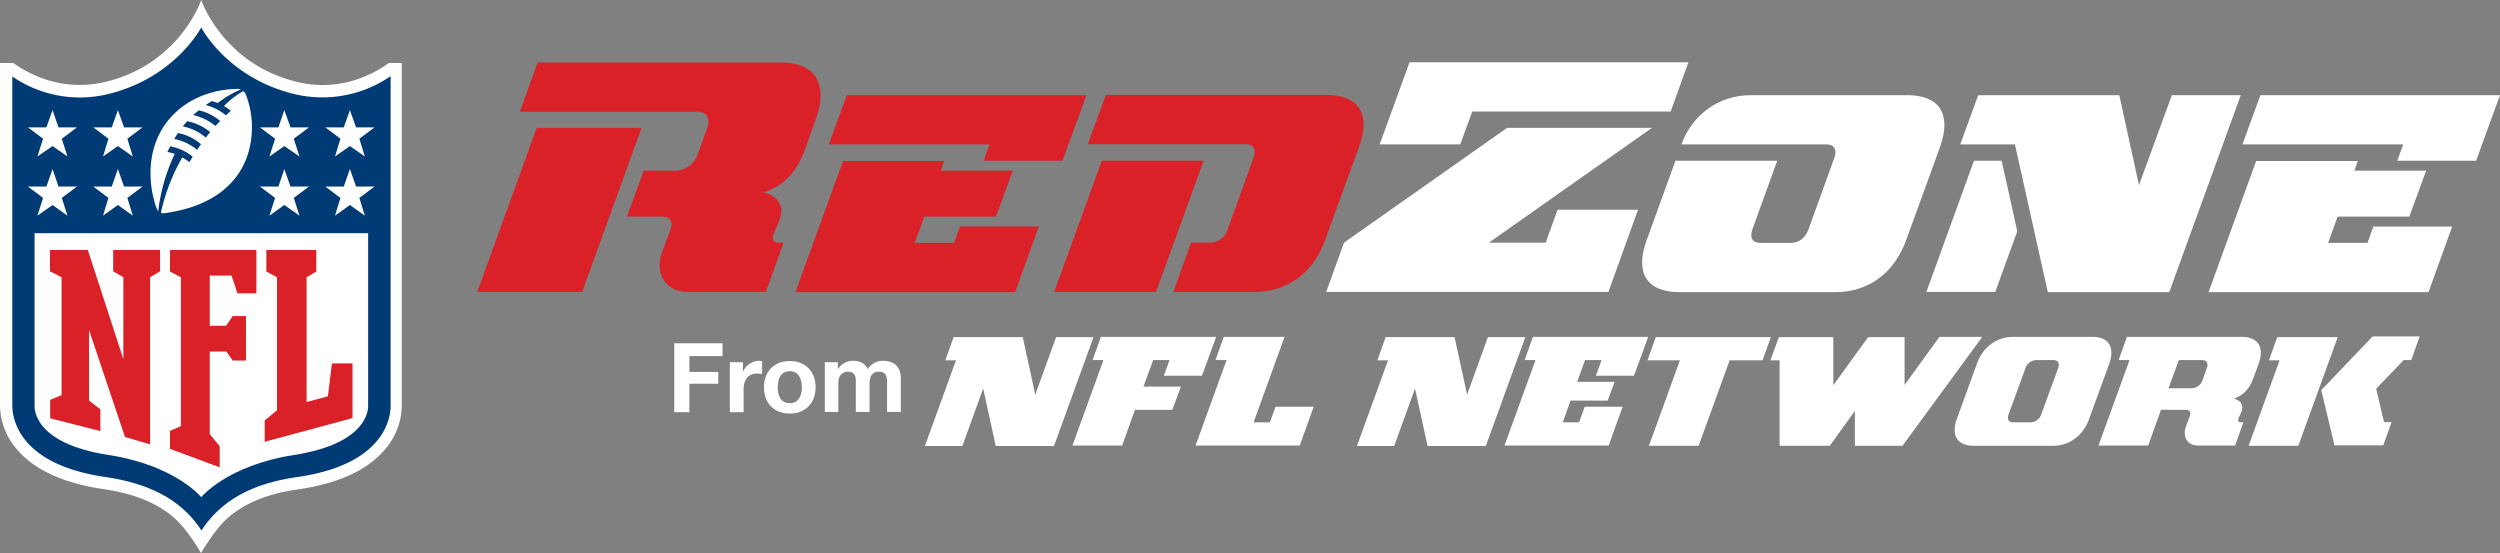
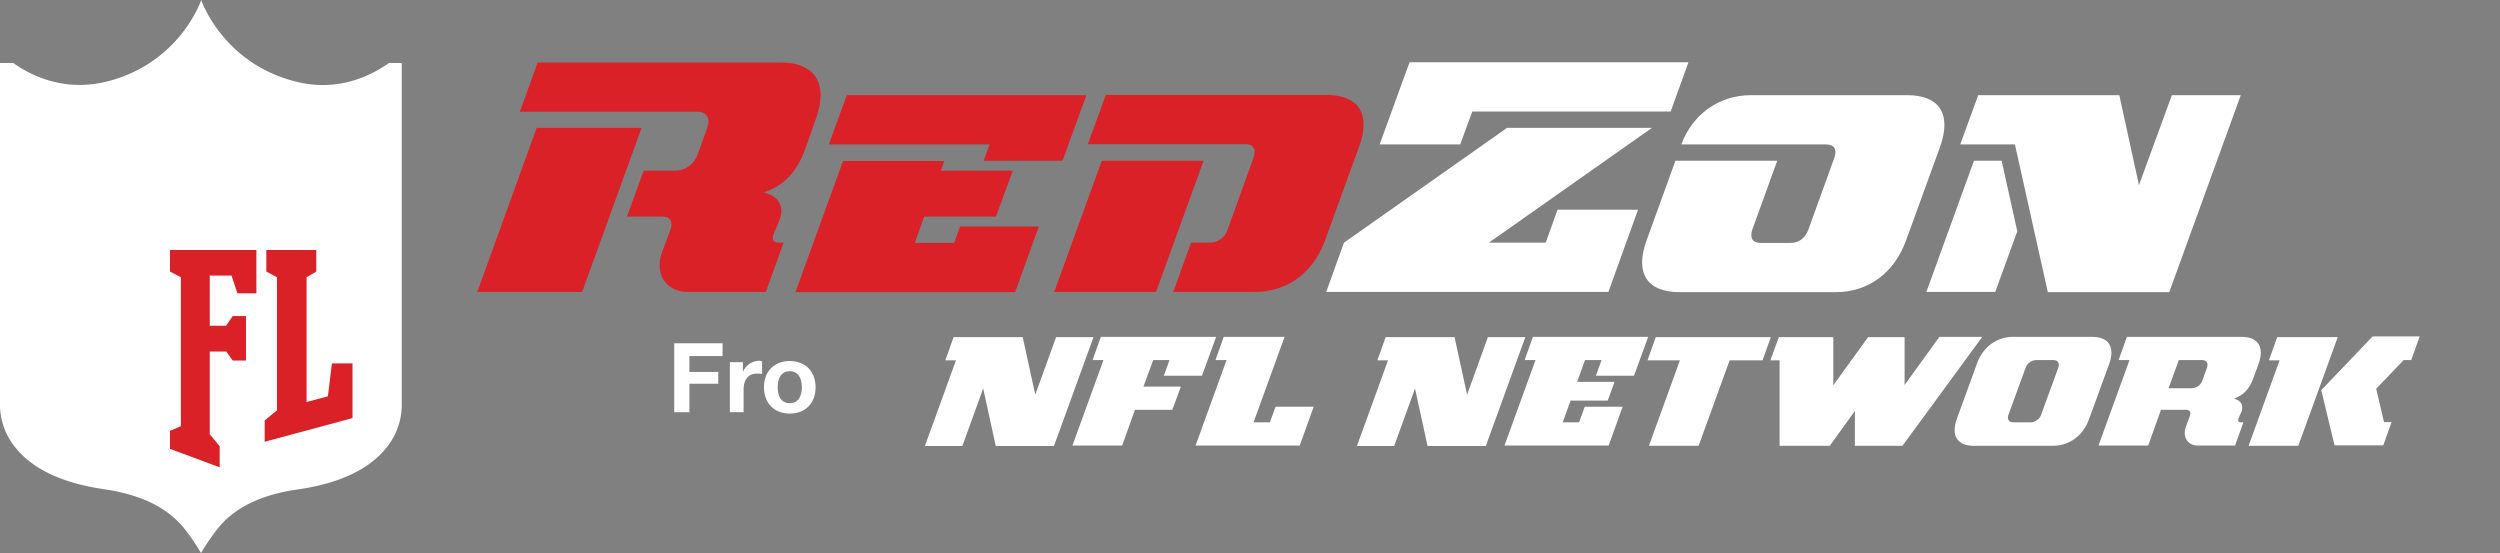
<svg xmlns="http://www.w3.org/2000/svg" viewBox="0 0 1056 233.6">
  <rect x="0" y="0" width="1056" height="233.6" fill="#808080" stroke="none" />
  <defs>
    <style>.cls-1{fill:#fff;}.cls-2{fill:#003b75;}.cls-3{fill:#da2128;}</style>
  </defs>
  <g id="Layer_2" data-name="Layer 2">
    <g id="RedZone_Logo" data-name="RedZone Logo">
      <path class="cls-1" d="M164.3,26.6C157,31.8,143,39,125.1,34.5,94,26.8,85,0,85,0S76.1,26.8,44.9,34.5c-18,4.4-32-2.7-39.3-7.9H0V171.3a28.66,28.66,0,0,0,6.8,18.1c7.3,8.9,19.8,14.7,36.9,17.2,13.7,2,23.8,6.3,31,13.2,5.2,5,10.2,13.8,10.2,13.8s5.2-8.9,10.2-13.8c7.1-6.8,17.3-11.2,30.9-13.1,17.2-2.5,29.6-8.3,36.9-17.2a28.66,28.66,0,0,0,6.8-18.1V26.6Z" />
-       <path class="cls-2" d="M164.8,32.3a50.75,50.75,0,0,1-41,7.3c-28-7-38.8-28-38.8-28s-10.9,21-38.8,28a50.32,50.32,0,0,1-41-7.3v139c0,4.7,2,24.8,39.4,30.2,14.8,2.2,25.8,6.9,33.8,14.5a42.79,42.79,0,0,1,6.7,8.1,42.79,42.79,0,0,1,6.7-8.1c7.9-7.6,19-12.4,33.8-14.5C163,196.1,165,176,165,171.3V32.3Z" />
      <path class="cls-1" d="M85,210s10.9-13.4,39.1-17.8c32.3-5,31.4-20.2,31.4-20.9V98.5H14.6v72.8c0,.8-.9,16,31.4,20.9C74.1,196.6,85,210,85,210" />
-       <path class="cls-3" d="M52.1,151.7V117.1l-4.3-2.5v-9H67.6v9l-4.2,2.5v70.6l-10.6-3.1L37.6,139.4v29.8l4.8,3.7v9.2l-21.2-5.4v-7.8l4.8-2V117.1l-4.9-2.5v-9h16Z" />
      <path class="cls-3" d="M88.6,183.4l4.2,5.1v8.9l-21-7.8V182l4.6-2V117.1l-4.6-2.4v-9.1h36.5v18.3h-8l-2.5-7.5H88.6v21.2h6.9l2.8-4.1h5.6v18.8H98.3l-2.7-3.8h-7Z" />
      <path class="cls-3" d="M111.8,186.6v-9l5.2-4.3V117.1l-4.5-2.4v-9.1h21.1v9.1l-4.1,2.4v52.7l9-2.4,1.7-13.9h8.7v23.1Z" />
      <path class="cls-1" d="M18.2,83.6l-6.4-4.8h7.8l2.6-7.4,2.5,7.4h7.8l-6.4,4.8,2.4,7.5-6.3-4.5-6.4,4.5Z" />
-       <path class="cls-1" d="M45.8,83.6l-6.4-4.8h7.8l2.6-7.4,2.6,7.4h7.8l-6.4,4.8,2.3,7.5-6.3-4.5-6.3,4.5Z" />
      <path class="cls-1" d="M18.2,58.6l-6.4-4.8h7.8l2.6-7.3,2.5,7.3h7.8l-6.4,4.8,2.4,7.5-6.3-4.4-6.4,4.4Z" />
      <path class="cls-1" d="M45.8,58.6l-6.4-4.8h7.8l2.6-7.3,2.6,7.3h7.8l-6.4,4.8,2.3,7.5-6.3-4.4-6.3,4.4Z" />
      <path class="cls-1" d="M154.1,91.1l-6.3-4.5-6.3,4.5,2.3-7.5-6.4-4.8h7.8l2.6-7.4,2.6,7.4h7.8l-6.4,4.8Z" />
      <path class="cls-1" d="M126.5,91.1l-6.4-4.5-6.3,4.5,2.4-7.5-6.4-4.8h7.8l2.5-7.4,2.6,7.4h7.8l-6.4,4.8Z" />
      <path class="cls-1" d="M154.1,66.1l-6.3-4.4-6.3,4.4,2.3-7.5-6.4-4.8h7.8l2.6-7.3,2.6,7.3h7.8l-6.4,4.8Z" />
      <path class="cls-1" d="M126.5,66.1l-6.4-4.4-6.3,4.4,2.4-7.5-6.4-4.8h7.8l2.5-7.3,2.6,7.3h7.8l-6.4,4.8Z" />
      <path class="cls-1" d="M91,53.2a23,23,0,0,0-9.4-4.6c.8-.8,1.7-1.4,2.4-2a21.48,21.48,0,0,1,9,4.5c-.7.7-1.3,1.4-2,2.1m-4.1,4.9a21,21,0,0,0-9.7-4.7c.6-.7,1.2-1.5,1.9-2.2a22.41,22.41,0,0,1,9.7,4.6c-.7.8-1.3,1.6-1.9,2.3m-3.6,5.2a22.27,22.27,0,0,0-9.7-4.6s1-1.7,1.6-2.5a21,21,0,0,1,9.7,4.7c-.6.8-1.1,1.6-1.6,2.4m19.2-24.7a37.27,37.27,0,0,0-7.9,6.2,24.25,24.25,0,0,1,2.9,2c-.7.6-1.4,1.3-2.1,1.9a21.25,21.25,0,0,0-8.5-4.3c.8-.6,1.7-1.1,2.5-1.7a22.36,22.36,0,0,1,2.6.8,42.29,42.29,0,0,1,9.7-5.7,3.57,3.57,0,0,0-1.9-.2C79.3,37.9,60.5,53.1,64,79.3c.4,2.8,1.5,7.8,2.8,10a79.25,79.25,0,0,1,7-24.3,18,18,0,0,0-3.1-.8l1.2-2.4a21.33,21.33,0,0,1,9.5,4.4c-.7,1.1-1.1,1.8-1.4,2.3a19.57,19.57,0,0,0-3-2,81.58,81.58,0,0,0-9,23.2c.1.3.7.4,1.1.4,22.4-2.9,32.9-14.3,36.1-26.7a38.49,38.49,0,0,0-1.4-23.6c-.2-.4-.6-1.3-1.3-1.2" />
      <path class="cls-3" d="M271,54l-25.1,69.3H201.6L226.7,54Zm55.7,45c-.7,2.1,0,3.5,2.1,3.5H331l-7.5,20.8H290.4c-9,0-14-7.6-10.8-16.6l3.6-9.7c1.2-3.5-.1-5.5-3.6-5.5H264.8l7.1-19.4h13.4a10.16,10.16,0,0,0,9.4-6.9l4-11.1c1.5-4.1-.1-6.9-4.3-6.9H219.6l7.5-20.8H329.7c14.6,0,20.2,8.9,15,23.6l-4.4,12.5c-3.9,10.8-9.7,16.1-17.7,18.8,5.3,1.2,9.1,5.1,6.7,11.6Z" />
      <path class="cls-3" d="M398.9,67.9l-1.5,4.2h30.4l-7.1,19.4H390.4l-4,11.1H403l2.5-6.9h33.3l-10,27.7H336L356.1,68h42.8Zm60-27.7L448.8,67.9H415.5L418,61H350.1l7.6-20.8Z" />
      <path class="cls-3" d="M445.3,123.3l20.1-55.4h43l-20.1,55.4Zm50.3,0,7.5-20.8H511a7.86,7.86,0,0,0,7.6-5.7l10.9-30.2c1.2-3.6,0-5.7-3.5-5.7H459.5l7.6-20.8h93.1c13.7,0,18.9,8,13.9,21.8l-14.4,39.6c-5,13.7-15.9,21.8-29.7,21.8Z" />
      <path class="cls-1" d="M697.8,54l-68.9,48.5h24l5-13.9h34l-12.5,34.7H560.2l7.5-20.8L636.6,54Zm-115,6.9,12.6-34.6H713.2l-7.5,20.8H621.9L616.8,61h-34Z" />
      <path class="cls-1" d="M805.6,40.2c13.7,0,18.8,8,13.9,21.8l-14.4,39.6c-5,13.7-15.9,21.8-29.7,21.8h-66c-13.7,0-18.9-8-13.9-21.8l12.2-33.7h43l-10.5,29c-1.2,3.6,0,5.7,3.5,5.7h12.6c3.5,0,6.2-1.9,7.6-5.7l10.9-30.2c1.3-3.6,0-5.7-3.5-5.7H710.2c4.6-12.5,15.7-20.8,29.4-20.8Z" />
      <path class="cls-1" d="M845.5,67.9l6.6,29.8-9.3,25.6H813.7l20.1-55.4Zm49.7-27.7,8.3,38,13.9-38h29.1l-30.2,83.2H865L851.1,61H828l7.6-20.8Z" />
-       <path class="cls-1" d="M996,67.9l-1.5,4.2h30.3l-7.1,19.4H987.4l-4,11.1H1000l2.5-6.9h33.3l-10,27.7H932.9L953,68h43Zm60-27.7-10.1,27.7h-33.3l2.5-6.9H947.2l7.6-20.8Z" />
      <path class="cls-1" d="M284.8,145h20.4v5.4h-14v6.7h12.2v5H291.2v12h-6.4Z" />
      <path class="cls-1" d="M308.3,153h5.5v3.9h.1a7.57,7.57,0,0,1,6.7-4.5,5.85,5.85,0,0,1,1.3.2V158a12.48,12.48,0,0,0-2.1-.2c-4.2,0-5.7,3.1-5.7,6.8v9.5h-5.8V153Z" />
      <path class="cls-1" d="M333.6,152.5c6.6,0,10.9,4.4,10.9,11.1s-4.3,11.1-10.9,11.1-10.9-4.4-10.9-11.1S327,152.5,333.6,152.5Zm0,17.8c3.9,0,5.1-3.4,5.1-6.7s-1.2-6.8-5.1-6.8-5.1,3.4-5.1,6.8S329.7,170.3,333.6,170.3Z" />
-       <path class="cls-1" d="M348.4,153h5.5v2.8h.1a7.46,7.46,0,0,1,6.4-3.4c2.6,0,5,1,6.1,3.5a7.64,7.64,0,0,1,6.3-3.5c4.5,0,7.7,2.1,7.7,7.5V174h-5.8V162.1c0-2.8-.2-5.1-3.5-5.1s-3.9,2.7-3.9,5.3V174h-5.8V162.2c0-2.4.2-5.2-3.5-5.2-1.1,0-3.9.7-3.9,4.8V174h-5.7Z" />
      <path class="cls-1" d="M390.7,188.3l13.1-36.1h-4.5l3.5-9.8H432l5.3,24.3,8.8-24.3h15.8l-16.7,46H420.6l-5.3-24.3-8.8,24.3H390.7Z" />
      <path class="cls-1" d="M513.7,142.3l-6,16.4H491.6l2.4-6.6h-6.9L483,163.3h15.8l-3.6,9.8H479.4L474,188.2H453l13.1-36.1h-4.6l3.5-9.8Z" />
      <path class="cls-1" d="M542.6,142.3l-13.1,36.1h6.9l2.4-6.6h16.1L549,188.2H505l13.1-36.1h-4.7l3.5-9.8Z" />
      <path class="cls-1" d="M573.2,188.3l13.1-36.1h-4.5l3.5-9.8h29.1l5.3,24.3,8.8-24.3h15.8l-16.7,46H603l-5.3-24.3-8.8,24.3H573.2Z" />
      <path class="cls-1" d="M696.2,142.3l-6,16.4H674.1l2.4-6.6h-7l-3.3,9.2H682l-2.9,7.9H663.4l-3.3,9.2H667l2.4-6.6h16l-5.9,16.4h-44l13.1-36.1H644l3.5-9.8Z" />
      <path class="cls-1" d="M696.5,188.3l13.1-36.1H695.9l3.5-9.8H748l-3.5,9.8H730.6l-13.1,36.1Z" />
      <path class="cls-1" d="M804.5,142.3v20.3l14.7-20.3h18.1l-33.7,46H783.5V173.6l-10.6,14.7H751.7V152.2h-3.9l3.6-9.8h23v20.3l14.7-20.3h15.4Z" />
      <path class="cls-1" d="M882.4,177.1c-2.5,6.9-8.3,11.2-15.2,11.2H833.7c-6.9,0-9.6-4.3-7.2-11.2l8.6-23.6c2.5-6.9,8.3-11.2,15.2-11.2h33.5c6.9,0,9.6,4.3,7.2,11.2Zm-24.7,1.3a4.9,4.9,0,0,0,4.5-3.3l7.2-19.7c.7-2-.1-3.3-2.1-3.3h-7.2a4.9,4.9,0,0,0-4.5,3.3l-7.2,19.7c-.7,2,.1,3.3,2.1,3.3Z" />
      <path class="cls-1" d="M945.5,176.8c-.3,1,0,1.6,1,1.6h1.1l-3.5,9.8H928.4c-4.3,0-6.6-3.6-5.1-7.9l1.7-4.6c.6-1.6-.1-2.6-1.7-2.6H912.8l-5.4,15.1h-21l13.1-36.1h-4.6l3.5-9.8h48.5c6.9,0,9.6,4.3,7.2,11.2l-2.2,6c-1.8,5.1-4.5,7.5-8.3,8.9,2.5.6,4.3,2.4,3.2,5.5Zm-25.2-24.6L916,164h9.8a4.9,4.9,0,0,0,4.5-3.3l1.9-5.3c.7-2-.1-3.3-2.1-3.3h-9.8Z" />
      <path class="cls-1" d="M987.5,142.3l-16.7,46h-21l13.1-36.1h-4.5l3.5-9.8h25.6Zm34.5,0-3.5,9.8h-3.2l-11.6,12.1,3.3,14.1h3.2l-3.5,9.8H986.1l-5.6-23.3,21.7-22.7H1022Z" />
    </g>
  </g>
</svg>